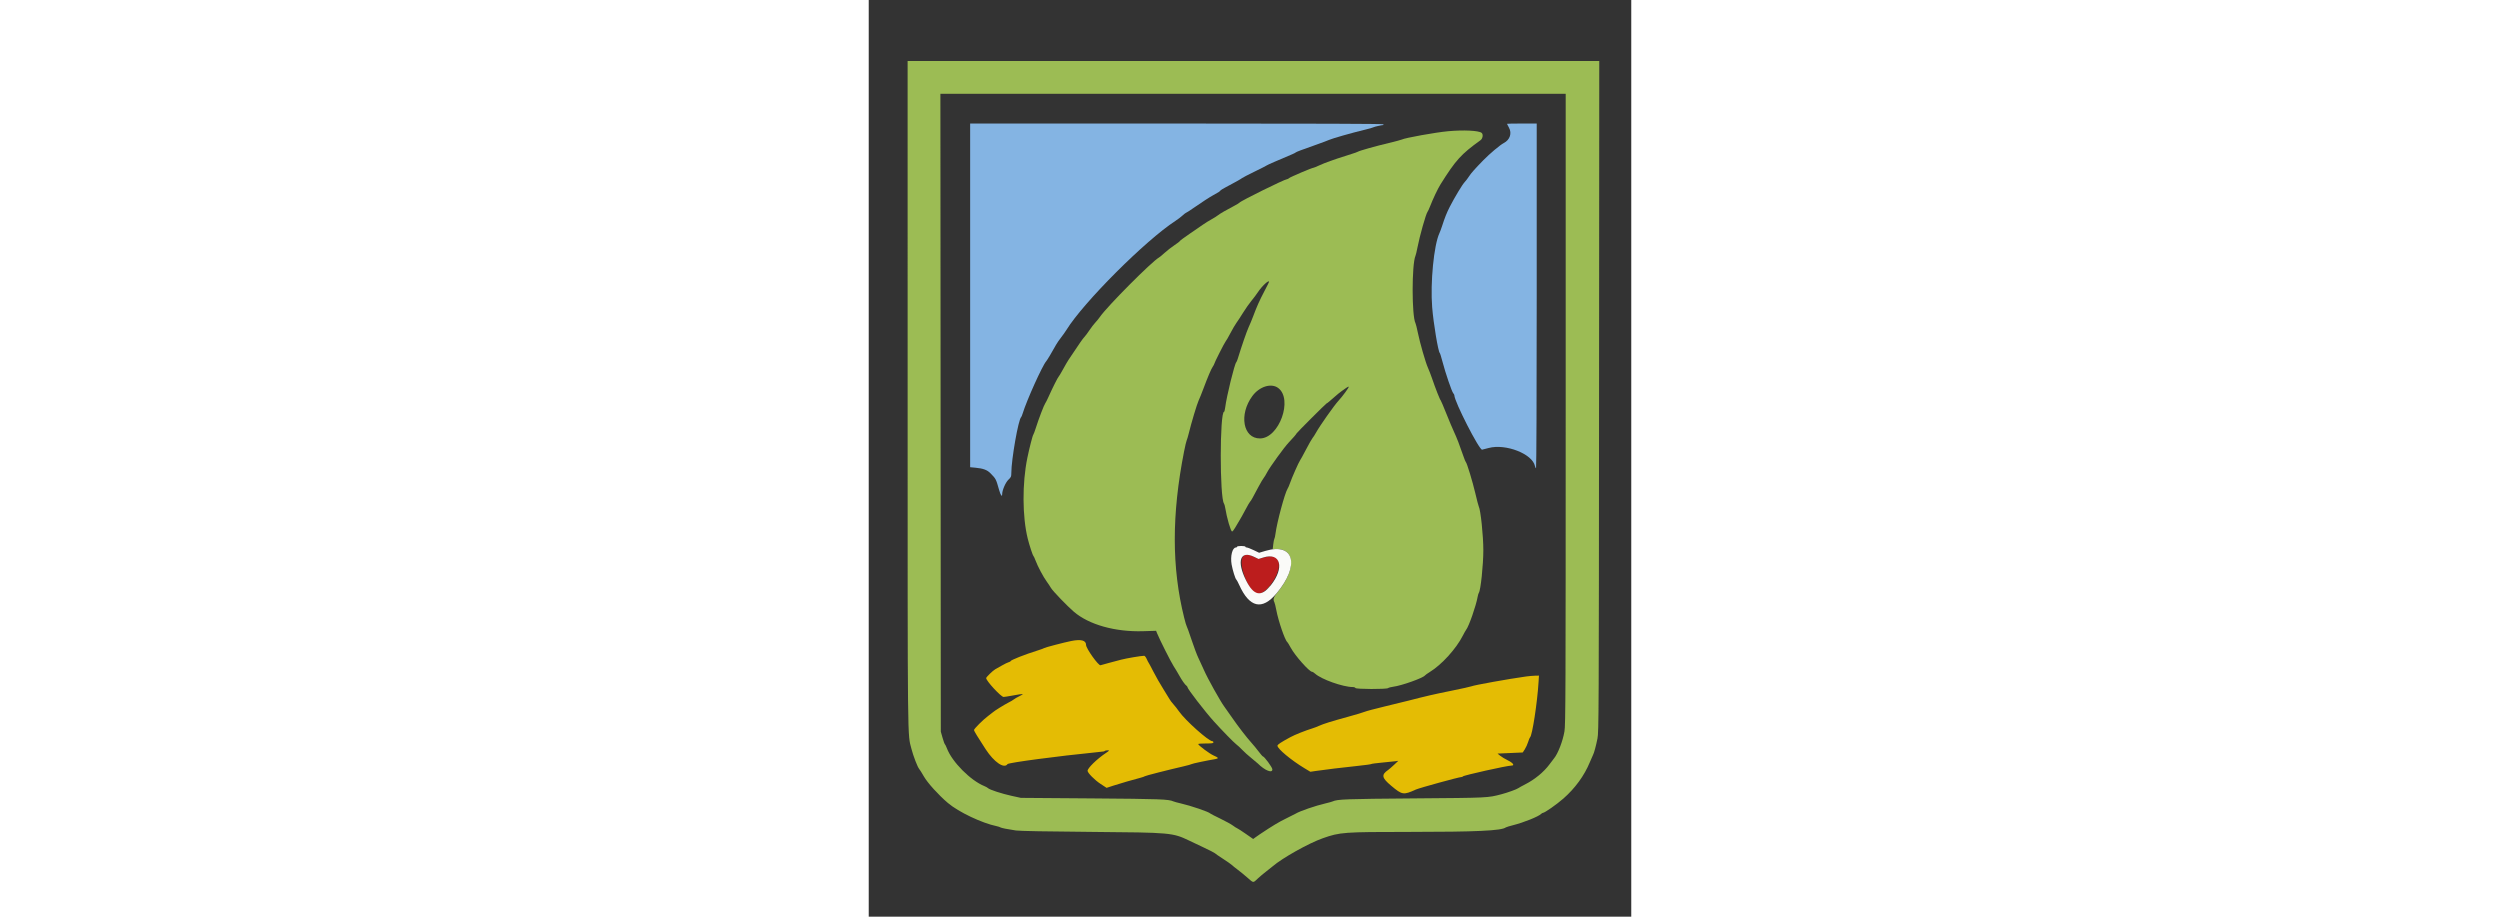
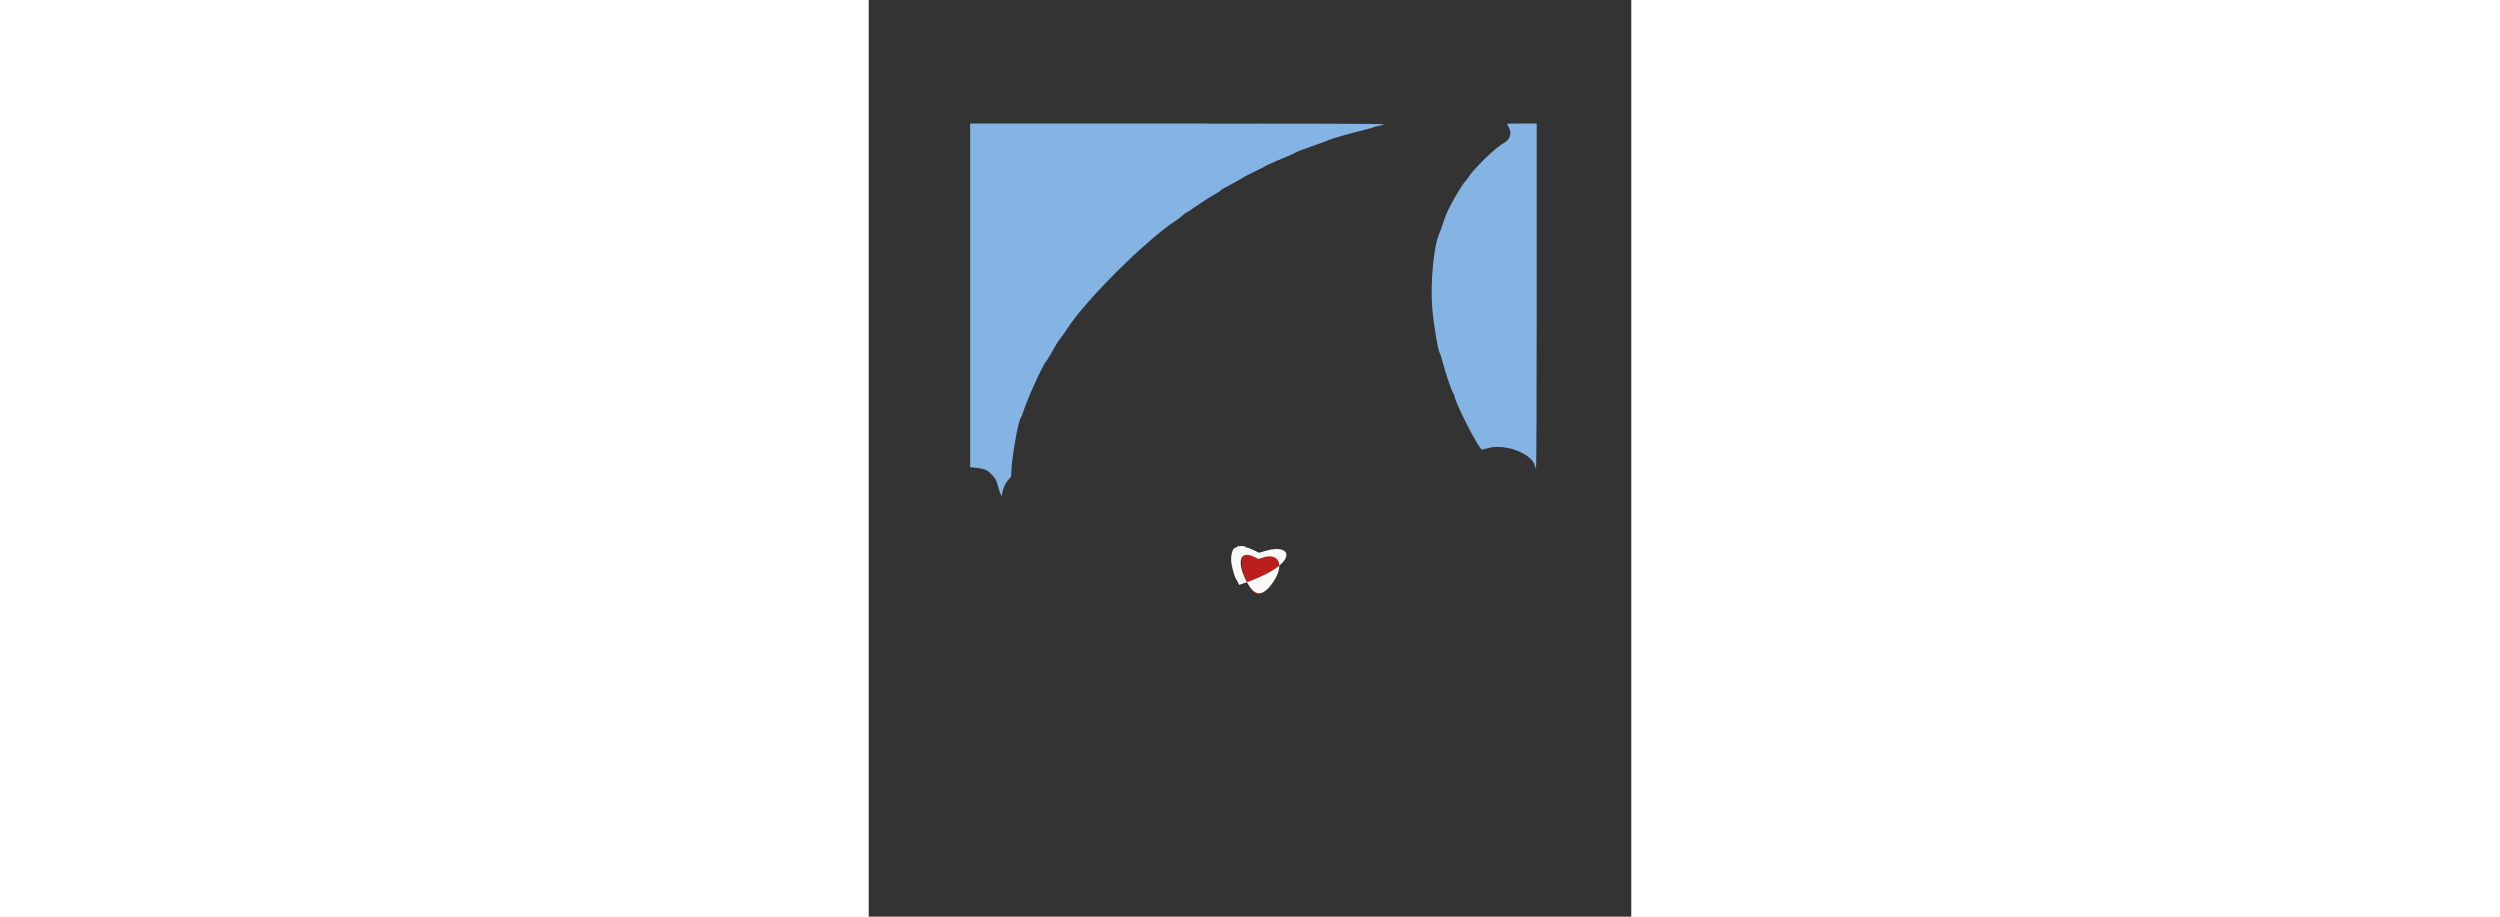
<svg xmlns="http://www.w3.org/2000/svg" id="svg" width="300px" height="110px" viewBox="0, 0, 400,480.851">
  <rect x="0" y="0" width="400" height="480.851" fill="#333333" stroke="none" />
  <g id="svgg">
    <path id="path0" d="M53.200 154.943 L 53.200 245.085 55.921 245.338 C 60.042 245.721,62.127 246.492,63.866 248.274 C 66.766 251.247,66.756 251.226,68.415 257.100 C 69.192 259.852,70.000 260.926,70.000 259.208 C 70.000 257.175,71.795 253.026,73.278 251.630 C 74.651 250.339,74.799 250.003,74.799 248.169 C 74.802 241.039,78.525 219.868,79.964 218.800 C 80.112 218.690,80.481 217.790,80.783 216.800 C 82.835 210.073,91.068 191.815,93.078 189.531 C 93.631 188.904,96.149 184.695,98.228 180.924 C 98.737 180.001,99.928 178.262,100.876 177.058 C 101.824 175.854,103.106 174.047,103.725 173.044 C 112.615 158.627,145.170 126.073,160.926 115.845 C 162.067 115.105,163.720 113.847,164.600 113.050 C 165.480 112.253,166.328 111.600,166.485 111.600 C 166.643 111.600,168.353 110.502,170.285 109.159 C 174.905 105.951,178.718 103.477,180.812 102.330 C 183.670 100.764,184.098 100.488,184.376 100.039 C 184.524 99.800,185.624 99.092,186.822 98.466 C 191.327 96.109,195.415 93.822,195.843 93.418 C 196.086 93.188,199.056 91.650,202.443 90.000 C 205.829 88.350,208.690 86.891,208.800 86.757 C 208.966 86.555,214.804 84.001,222.200 80.894 C 223.080 80.525,223.890 80.105,224.000 79.962 C 224.211 79.688,226.958 78.654,235.200 75.746 C 237.950 74.776,240.757 73.721,241.438 73.402 C 243.026 72.657,253.593 69.642,259.800 68.162 C 262.440 67.532,264.690 66.896,264.800 66.747 C 264.951 66.543,269.121 65.600,269.873 65.600 C 269.943 65.600,270.000 65.420,270.000 65.200 C 270.000 64.934,233.600 64.800,161.600 64.800 L 53.200 64.800 53.200 154.943 M334.800 64.950 C 334.800 65.032,335.272 65.943,335.848 66.975 C 337.510 69.948,336.335 73.380,333.079 75.061 C 331.170 76.047,325.787 80.575,322.400 84.044 C 317.990 88.560,315.920 90.898,314.881 92.537 C 314.266 93.506,313.237 94.857,312.592 95.540 C 311.351 96.854,307.432 103.357,304.812 108.447 C 303.238 111.507,302.184 114.141,300.749 118.600 C 300.325 119.920,299.701 121.591,299.364 122.313 C 296.459 128.529,294.530 148.251,295.560 161.200 C 296.227 169.578,298.735 184.615,299.564 185.200 C 299.720 185.310,300.362 187.380,300.992 189.800 C 302.518 195.664,305.895 205.552,306.620 206.277 C 306.939 206.596,307.200 207.088,307.200 207.369 C 307.200 210.599,320.286 236.213,321.766 235.880 C 322.225 235.777,323.770 235.380,325.200 234.998 C 334.132 232.610,348.202 238.111,349.478 244.490 C 349.600 245.101,349.858 245.600,350.050 245.600 C 350.249 245.600,350.400 206.590,350.400 155.200 L 350.400 64.800 342.600 64.800 C 338.310 64.800,334.800 64.867,334.800 64.950 " stroke="none" fill="#84b4e3" fill-rule="evenodd" />
-     <path id="path1" d="M20.407 206.700 C 20.415 395.038,20.302 384.585,22.416 392.862 C 23.353 396.534,25.650 402.487,26.467 403.362 C 26.760 403.677,27.870 405.454,28.934 407.313 C 30.878 410.708,36.596 417.020,41.516 421.201 C 47.122 425.965,59.396 431.797,67.200 433.404 C 67.970 433.563,68.780 433.826,69.000 433.989 C 69.448 434.321,72.697 434.976,77.200 435.643 C 79.102 435.925,93.674 436.196,117.000 436.385 C 158.599 436.721,159.413 436.795,168.200 440.998 C 169.300 441.524,172.715 443.145,175.790 444.599 C 178.864 446.054,181.474 447.390,181.590 447.569 C 181.705 447.748,183.601 449.057,185.801 450.477 C 188.002 451.898,190.123 453.381,190.516 453.773 C 190.908 454.165,192.257 455.254,193.514 456.192 C 194.772 457.130,197.060 459.000,198.600 460.347 C 201.958 463.286,201.538 463.249,204.108 460.832 C 205.258 459.750,207.126 458.174,208.259 457.330 C 209.391 456.487,211.011 455.197,211.859 454.465 C 216.912 450.099,230.871 442.278,238.200 439.706 C 247.232 436.535,249.021 436.405,283.600 436.391 C 318.856 436.377,331.951 435.766,334.193 434.028 C 334.417 433.855,336.198 433.312,338.151 432.821 C 343.611 431.450,351.312 428.345,352.703 426.954 C 353.008 426.649,353.434 426.400,353.651 426.400 C 354.554 426.400,360.869 421.986,364.400 418.886 C 370.544 413.493,375.346 406.902,378.245 399.881 C 378.990 398.076,379.755 396.328,379.944 395.995 C 380.479 395.055,381.480 391.355,382.270 387.400 C 382.955 383.972,382.995 375.376,383.100 207.900 L 383.211 32.000 201.805 32.000 L 20.400 32.000 20.407 206.700 M365.600 214.530 C 365.600 364.315,365.540 380.214,364.959 383.630 C 364.088 388.758,361.563 395.296,359.474 397.835 C 359.128 398.256,358.028 399.700,357.031 401.044 C 354.098 404.994,349.331 408.910,344.400 411.418 C 342.750 412.257,341.130 413.153,340.800 413.409 C 340.020 414.015,335.135 415.786,331.922 416.627 C 324.635 418.536,325.378 418.500,286.200 418.808 C 250.202 419.091,245.874 419.250,243.400 420.375 C 242.960 420.575,241.250 421.050,239.600 421.430 C 234.439 422.619,226.056 425.498,224.000 426.788 C 223.670 426.996,221.365 428.158,218.878 429.373 C 215.044 431.244,211.885 433.146,205.100 437.667 C 204.495 438.070,203.474 438.783,202.832 439.252 L 201.663 440.104 197.854 437.448 C 195.759 435.987,193.720 434.668,193.322 434.516 C 192.925 434.364,191.869 433.691,190.975 433.020 C 190.081 432.349,187.111 430.720,184.375 429.400 C 181.639 428.080,179.310 426.885,179.200 426.745 C 178.543 425.907,168.976 422.642,163.600 421.420 C 161.950 421.045,160.240 420.575,159.800 420.375 C 157.317 419.246,153.033 419.090,117.000 418.816 L 79.800 418.534 74.955 417.475 C 69.785 416.345,63.403 414.260,62.572 413.430 C 62.295 413.152,61.468 412.685,60.734 412.391 C 53.424 409.462,43.703 399.679,41.004 392.533 C 40.602 391.470,40.125 390.501,39.944 390.381 C 39.763 390.261,39.210 388.731,38.714 386.981 L 37.812 383.800 37.703 216.500 L 37.594 49.200 201.597 49.200 L 365.600 49.200 365.600 214.530 M303.800 68.845 C 297.280 69.454,281.283 72.336,279.656 73.194 C 279.295 73.385,276.210 74.204,272.800 75.016 C 265.902 76.658,257.216 79.103,256.600 79.576 C 256.380 79.745,253.770 80.642,250.800 81.569 C 243.964 83.704,239.277 85.390,236.117 86.851 C 234.751 87.483,233.478 88.000,233.287 88.000 C 232.542 88.000,221.076 92.867,220.527 93.416 C 220.206 93.737,219.703 94.000,219.410 94.000 C 218.186 94.000,194.999 105.450,194.432 106.334 C 194.305 106.534,193.120 107.257,191.800 107.941 C 187.801 110.014,184.028 112.198,183.153 112.948 C 182.698 113.337,181.217 114.268,179.863 115.016 C 178.508 115.764,176.500 117.009,175.400 117.784 C 174.300 118.558,171.105 120.754,168.300 122.663 C 165.495 124.573,163.200 126.271,163.200 126.437 C 163.200 126.603,161.923 127.587,160.363 128.624 C 158.803 129.662,156.508 131.446,155.263 132.590 C 154.018 133.734,152.689 134.840,152.308 135.047 C 148.604 137.061,125.011 160.783,121.244 166.280 C 120.670 167.118,119.599 168.433,118.863 169.202 C 118.128 169.971,116.733 171.791,115.763 173.246 C 114.793 174.701,113.578 176.321,113.064 176.846 C 112.263 177.664,110.734 179.870,104.822 188.733 C 104.284 189.540,102.960 191.820,101.880 193.800 C 100.800 195.780,99.778 197.490,99.608 197.600 C 99.248 197.834,96.307 203.693,94.388 208.000 C 93.652 209.650,92.838 211.270,92.579 211.600 C 91.972 212.372,89.215 219.560,87.746 224.200 C 87.119 226.180,86.484 227.892,86.334 228.004 C 86.008 228.250,84.260 235.051,83.204 240.182 C 80.463 253.502,80.553 271.107,83.421 282.600 C 84.289 286.080,86.027 291.367,86.379 291.600 C 86.545 291.710,87.077 292.867,87.562 294.172 C 88.653 297.112,91.599 302.646,93.313 304.979 C 94.021 305.941,95.050 307.492,95.600 308.424 C 96.582 310.088,104.130 317.933,107.623 320.919 C 115.538 327.688,129.254 331.541,143.872 331.103 L 150.743 330.897 151.241 332.149 C 152.473 335.248,158.496 347.234,159.911 349.400 C 160.773 350.720,162.073 352.880,162.801 354.200 C 164.285 356.891,165.943 359.239,166.698 359.720 C 166.974 359.896,167.200 360.233,167.200 360.469 C 167.200 361.354,176.372 373.245,181.021 378.388 C 185.474 383.313,191.479 389.465,192.796 390.450 C 193.568 391.028,195.002 392.355,195.983 393.399 C 196.963 394.444,199.026 396.304,200.567 397.533 C 202.108 398.763,203.692 400.092,204.087 400.487 C 207.813 404.213,211.883 405.824,211.726 403.511 C 211.655 402.464,207.489 396.800,206.789 396.800 C 206.612 396.800,205.626 395.675,204.597 394.300 C 203.568 392.925,201.829 390.810,200.734 389.600 C 198.188 386.787,193.706 380.966,190.471 376.271 C 189.081 374.252,187.344 371.790,186.611 370.800 C 184.429 367.851,177.779 355.923,175.855 351.508 C 174.870 349.249,173.525 346.320,172.865 345.000 C 172.205 343.680,170.615 339.450,169.333 335.600 C 168.050 331.750,166.889 328.510,166.753 328.400 C 166.617 328.290,166.035 326.310,165.459 324.000 C 158.921 297.743,158.903 269.953,165.405 236.876 C 165.953 234.084,166.576 231.440,166.787 231.000 C 166.999 230.560,167.460 229.030,167.811 227.600 C 169.244 221.763,172.141 212.074,173.013 210.200 C 173.525 209.100,174.685 206.220,175.592 203.800 C 177.925 197.577,179.631 193.572,180.474 192.338 C 180.873 191.754,181.200 191.152,181.200 190.999 C 181.200 190.481,186.596 179.804,187.200 179.128 C 187.530 178.758,188.675 176.778,189.744 174.728 C 190.813 172.678,192.216 170.280,192.862 169.400 C 193.507 168.520,195.096 166.090,196.392 164.000 C 197.688 161.910,199.647 159.120,200.746 157.800 C 201.845 156.480,203.398 154.410,204.196 153.200 C 206.278 150.043,210.000 146.608,210.000 147.843 C 210.000 147.977,208.898 150.182,207.550 152.743 C 205.009 157.574,203.531 160.882,201.628 166.000 C 201.015 167.650,199.969 170.170,199.303 171.600 C 198.293 173.772,195.619 181.518,193.574 188.200 C 193.304 189.080,192.962 189.890,192.813 190.000 C 191.953 190.635,187.703 207.936,186.992 213.700 C 186.836 214.965,186.573 216.000,186.409 216.000 C 184.100 216.000,184.073 261.315,186.380 264.189 C 186.561 264.415,186.838 265.410,186.996 266.400 C 187.827 271.625,189.918 278.800,190.609 278.800 C 190.864 278.800,191.561 277.945,192.157 276.900 C 192.753 275.855,193.793 274.100,194.469 273.000 C 195.144 271.900,196.598 269.290,197.700 267.200 C 198.801 265.110,199.853 263.303,200.038 263.185 C 200.222 263.066,200.804 262.166,201.330 261.185 C 201.857 260.203,203.251 257.600,204.428 255.400 C 205.605 253.200,206.846 251.099,207.184 250.731 C 207.523 250.363,208.340 249.017,209.000 247.739 C 210.383 245.063,217.977 234.574,220.259 232.190 C 222.558 229.788,224.400 227.651,224.400 227.387 C 224.400 227.105,239.912 211.600,240.195 211.600 C 240.435 211.600,241.869 210.423,244.583 207.999 C 245.692 207.008,247.230 205.759,248.000 205.225 C 248.770 204.690,249.893 203.893,250.495 203.454 C 251.097 203.016,251.684 202.751,251.799 202.866 C 252.053 203.119,248.493 207.983,246.431 210.200 C 244.159 212.643,236.542 223.459,234.590 227.013 C 233.990 228.106,233.183 229.360,232.797 229.800 C 232.411 230.240,230.876 232.940,229.385 235.800 C 227.894 238.660,226.460 241.270,226.199 241.600 C 225.591 242.369,221.793 250.990,220.961 253.492 C 220.612 254.542,220.050 255.834,219.711 256.365 C 218.257 258.647,214.073 274.225,213.364 280.000 C 213.215 281.210,212.958 282.380,212.791 282.600 C 212.625 282.820,212.361 284.125,212.205 285.500 L 211.921 288.000 214.261 288.009 C 223.851 288.045,223.969 299.172,214.500 310.594 C 212.391 313.138,211.974 314.424,212.776 315.905 C 212.983 316.287,213.441 318.130,213.793 320.000 C 214.877 325.764,218.394 336.006,219.558 336.791 C 219.728 336.906,220.549 338.260,221.383 339.800 C 223.635 343.959,231.129 352.400,232.569 352.400 C 232.852 352.400,233.540 352.823,234.098 353.340 C 237.294 356.303,248.722 360.382,253.867 360.396 C 254.563 360.398,255.207 360.622,255.298 360.894 C 255.520 361.561,271.605 361.616,272.438 360.953 C 272.747 360.707,273.947 360.386,275.105 360.239 C 279.485 359.682,290.693 355.697,291.800 354.304 C 292.020 354.027,293.151 353.219,294.313 352.509 C 300.548 348.697,308.161 340.312,311.661 333.400 C 312.329 332.080,313.092 330.730,313.355 330.400 C 314.826 328.558,318.603 317.733,319.426 313.000 C 319.579 312.120,319.855 311.208,320.040 310.974 C 320.983 309.775,322.397 296.369,322.398 288.600 C 322.400 281.001,320.988 267.519,319.993 265.640 C 319.807 265.288,319.004 262.210,318.209 258.800 C 316.782 252.677,313.774 242.788,313.222 242.400 C 313.065 242.290,312.477 240.850,311.915 239.200 C 310.026 233.658,308.388 229.419,307.047 226.600 C 306.314 225.060,304.494 220.740,303.001 217.000 C 301.508 213.260,300.172 210.110,300.032 210.000 C 299.618 209.674,297.350 203.912,295.389 198.200 C 294.784 196.440,293.857 194.051,293.329 192.890 C 292.103 190.199,289.132 179.855,288.019 174.400 C 287.547 172.090,287.003 169.909,286.810 169.553 C 284.826 165.896,284.819 138.596,286.800 134.200 C 286.999 133.760,287.452 131.870,287.808 130.000 C 288.969 123.895,292.309 112.073,293.163 111.044 C 293.367 110.799,293.920 109.608,294.392 108.399 C 296.030 104.204,298.505 98.988,299.949 96.688 C 307.965 83.919,310.698 80.903,320.900 73.567 C 322.101 72.703,322.449 70.459,321.500 69.696 C 319.979 68.472,311.927 68.085,303.800 68.845 M214.769 203.510 C 222.681 209.368,215.284 229.941,205.249 229.991 C 196.340 230.036,194.078 217.441,201.251 207.731 C 204.930 202.751,211.129 200.815,214.769 203.510 M209.375 308.500 L 208.200 309.800 209.500 308.625 C 210.712 307.530,210.984 307.200,210.675 307.200 C 210.606 307.200,210.021 307.785,209.375 308.500 " stroke="none" fill="#9cbc54" fill-rule="evenodd" />
-     <path id="path2" d="M106.267 336.237 C 102.546 336.977,92.247 339.672,92.000 339.971 C 91.890 340.104,90.450 340.634,88.800 341.149 C 81.918 343.299,74.400 346.263,74.400 346.825 C 74.400 346.984,73.970 347.221,73.445 347.353 C 72.920 347.485,71.345 348.249,69.945 349.052 C 68.545 349.855,66.950 350.752,66.400 351.047 C 65.222 351.677,61.600 355.190,61.600 355.702 C 61.600 357.168,69.397 365.600,70.753 365.600 C 71.134 365.600,73.405 365.240,75.800 364.800 C 81.449 363.762,81.874 363.809,79.094 365.164 C 77.825 365.782,76.475 366.562,76.094 366.898 C 75.712 367.234,74.410 368.001,73.200 368.602 C 71.230 369.580,65.709 373.018,65.200 373.583 C 65.090 373.705,63.952 374.584,62.671 375.537 C 60.042 377.493,55.198 382.316,55.205 382.970 C 55.210 383.418,57.355 386.938,61.334 393.028 C 65.787 399.841,71.063 403.427,72.800 400.821 C 73.308 400.060,99.274 396.606,119.800 394.570 C 123.520 394.201,123.535 394.199,123.855 393.878 C 124.008 393.725,124.661 393.600,125.307 393.600 C 126.418 393.600,126.363 393.680,124.256 395.100 C 119.639 398.213,114.800 402.939,114.800 404.335 C 114.800 405.423,118.515 409.175,121.595 411.197 L 124.765 413.278 128.482 412.071 C 132.103 410.896,138.563 409.022,142.600 407.977 C 143.700 407.692,144.690 407.339,144.800 407.191 C 144.990 406.937,156.985 403.873,165.200 401.980 C 167.290 401.498,169.180 400.968,169.400 400.802 C 169.751 400.537,177.481 398.909,181.700 398.212 C 183.755 397.872,183.589 397.474,180.900 396.302 C 178.788 395.381,172.898 391.000,172.829 390.300 C 172.813 390.135,174.600 390.000,176.800 390.000 C 180.089 390.000,180.800 389.893,180.800 389.400 C 180.800 389.070,180.553 388.800,180.250 388.800 C 178.265 388.800,166.013 377.858,162.783 373.200 C 161.944 371.990,160.599 370.280,159.794 369.400 C 158.990 368.520,158.066 367.292,157.741 366.672 C 157.416 366.051,155.926 363.621,154.430 361.272 C 152.935 358.922,150.654 354.930,149.363 352.400 C 148.072 349.870,146.917 347.710,146.797 347.600 C 146.676 347.490,146.241 346.635,145.828 345.700 C 145.416 344.765,144.814 344.000,144.491 344.000 C 142.961 344.000,135.077 345.334,132.400 346.045 C 130.750 346.484,127.780 347.271,125.800 347.794 C 123.820 348.318,121.930 348.843,121.600 348.962 C 120.557 349.337,114.000 340.150,114.000 338.313 C 114.000 335.908,111.413 335.213,106.267 336.237 M344.800 354.861 C 335.760 356.121,317.521 359.400,316.200 360.002 C 315.760 360.203,310.900 361.279,305.400 362.393 C 296.296 364.237,292.577 365.095,283.000 367.562 C 281.240 368.015,275.660 369.380,270.600 370.595 C 265.540 371.810,260.860 373.056,260.200 373.364 C 259.540 373.672,255.580 374.859,251.400 376.003 C 242.733 378.375,238.498 379.699,236.200 380.755 C 235.320 381.159,233.880 381.714,233.000 381.988 C 229.009 383.229,223.577 385.388,221.200 386.678 C 216.133 389.427,214.400 390.576,214.404 391.185 C 214.415 392.783,221.613 398.780,228.531 402.956 L 231.661 404.845 234.531 404.417 C 238.931 403.761,249.054 402.538,256.600 401.751 C 260.340 401.361,263.490 400.927,263.600 400.786 C 263.710 400.646,266.230 400.309,269.200 400.038 C 272.170 399.767,275.320 399.446,276.200 399.323 L 277.800 399.100 275.600 401.174 C 274.390 402.315,272.977 403.540,272.459 403.897 C 268.786 406.430,269.088 408.008,274.041 412.157 C 279.866 417.037,280.473 417.131,287.000 414.170 C 288.917 413.301,309.682 407.600,310.933 407.600 C 311.263 407.600,311.593 407.459,311.667 407.287 C 311.905 406.728,334.883 401.600,337.150 401.600 C 338.973 401.600,338.034 400.225,335.292 398.877 C 333.811 398.150,331.983 397.048,331.228 396.429 L 329.856 395.303 336.465 395.012 L 343.073 394.720 344.146 393.066 C 344.736 392.156,345.525 390.419,345.898 389.206 C 346.272 387.992,346.723 386.896,346.900 386.770 C 348.044 385.951,350.709 368.635,351.374 357.700 L 351.575 354.400 349.487 354.449 C 348.339 354.477,346.230 354.662,344.800 354.861 " stroke="none" fill="#e4bc04" fill-rule="evenodd" />
    <path id="path3" d="M196.622 291.679 C 193.106 294.704,199.531 311.600,204.197 311.600 C 208.075 311.600,214.561 303.077,215.085 297.291 C 215.560 292.057,213.068 290.710,206.532 292.670 C 204.514 293.274,204.410 293.264,202.332 292.275 C 199.047 290.711,197.888 290.590,196.622 291.679 " stroke="none" fill="#bc1d1d" fill-rule="evenodd" />
-     <path id="path4" d="M193.200 286.800 C 193.200 287.020,192.943 287.200,192.629 287.200 C 190.748 287.200,189.593 291.733,190.356 296.118 C 190.864 299.031,192.319 303.698,192.817 304.009 C 193.001 304.123,193.678 305.383,194.321 306.809 C 199.714 318.755,206.317 320.282,213.861 311.328 C 226.342 296.513,223.212 284.447,208.063 288.981 L 204.786 289.962 201.904 288.581 C 200.319 287.821,198.702 287.200,198.311 287.200 C 197.920 287.200,197.600 287.020,197.600 286.800 C 197.600 286.580,196.610 286.400,195.400 286.400 C 194.190 286.400,193.200 286.580,193.200 286.800 M201.942 292.003 L 204.485 293.206 207.084 292.403 C 216.111 289.615,218.250 297.806,210.905 307.034 C 205.873 313.355,201.973 312.565,197.902 304.400 C 192.938 294.441,194.829 288.638,201.942 292.003 " stroke="none" fill="#fafaf8" fill-rule="evenodd" />
+     <path id="path4" d="M193.200 286.800 C 193.200 287.020,192.943 287.200,192.629 287.200 C 190.748 287.200,189.593 291.733,190.356 296.118 C 190.864 299.031,192.319 303.698,192.817 304.009 C 193.001 304.123,193.678 305.383,194.321 306.809 C 226.342 296.513,223.212 284.447,208.063 288.981 L 204.786 289.962 201.904 288.581 C 200.319 287.821,198.702 287.200,198.311 287.200 C 197.920 287.200,197.600 287.020,197.600 286.800 C 197.600 286.580,196.610 286.400,195.400 286.400 C 194.190 286.400,193.200 286.580,193.200 286.800 M201.942 292.003 L 204.485 293.206 207.084 292.403 C 216.111 289.615,218.250 297.806,210.905 307.034 C 205.873 313.355,201.973 312.565,197.902 304.400 C 192.938 294.441,194.829 288.638,201.942 292.003 " stroke="none" fill="#fafaf8" fill-rule="evenodd" />
  </g>
</svg>